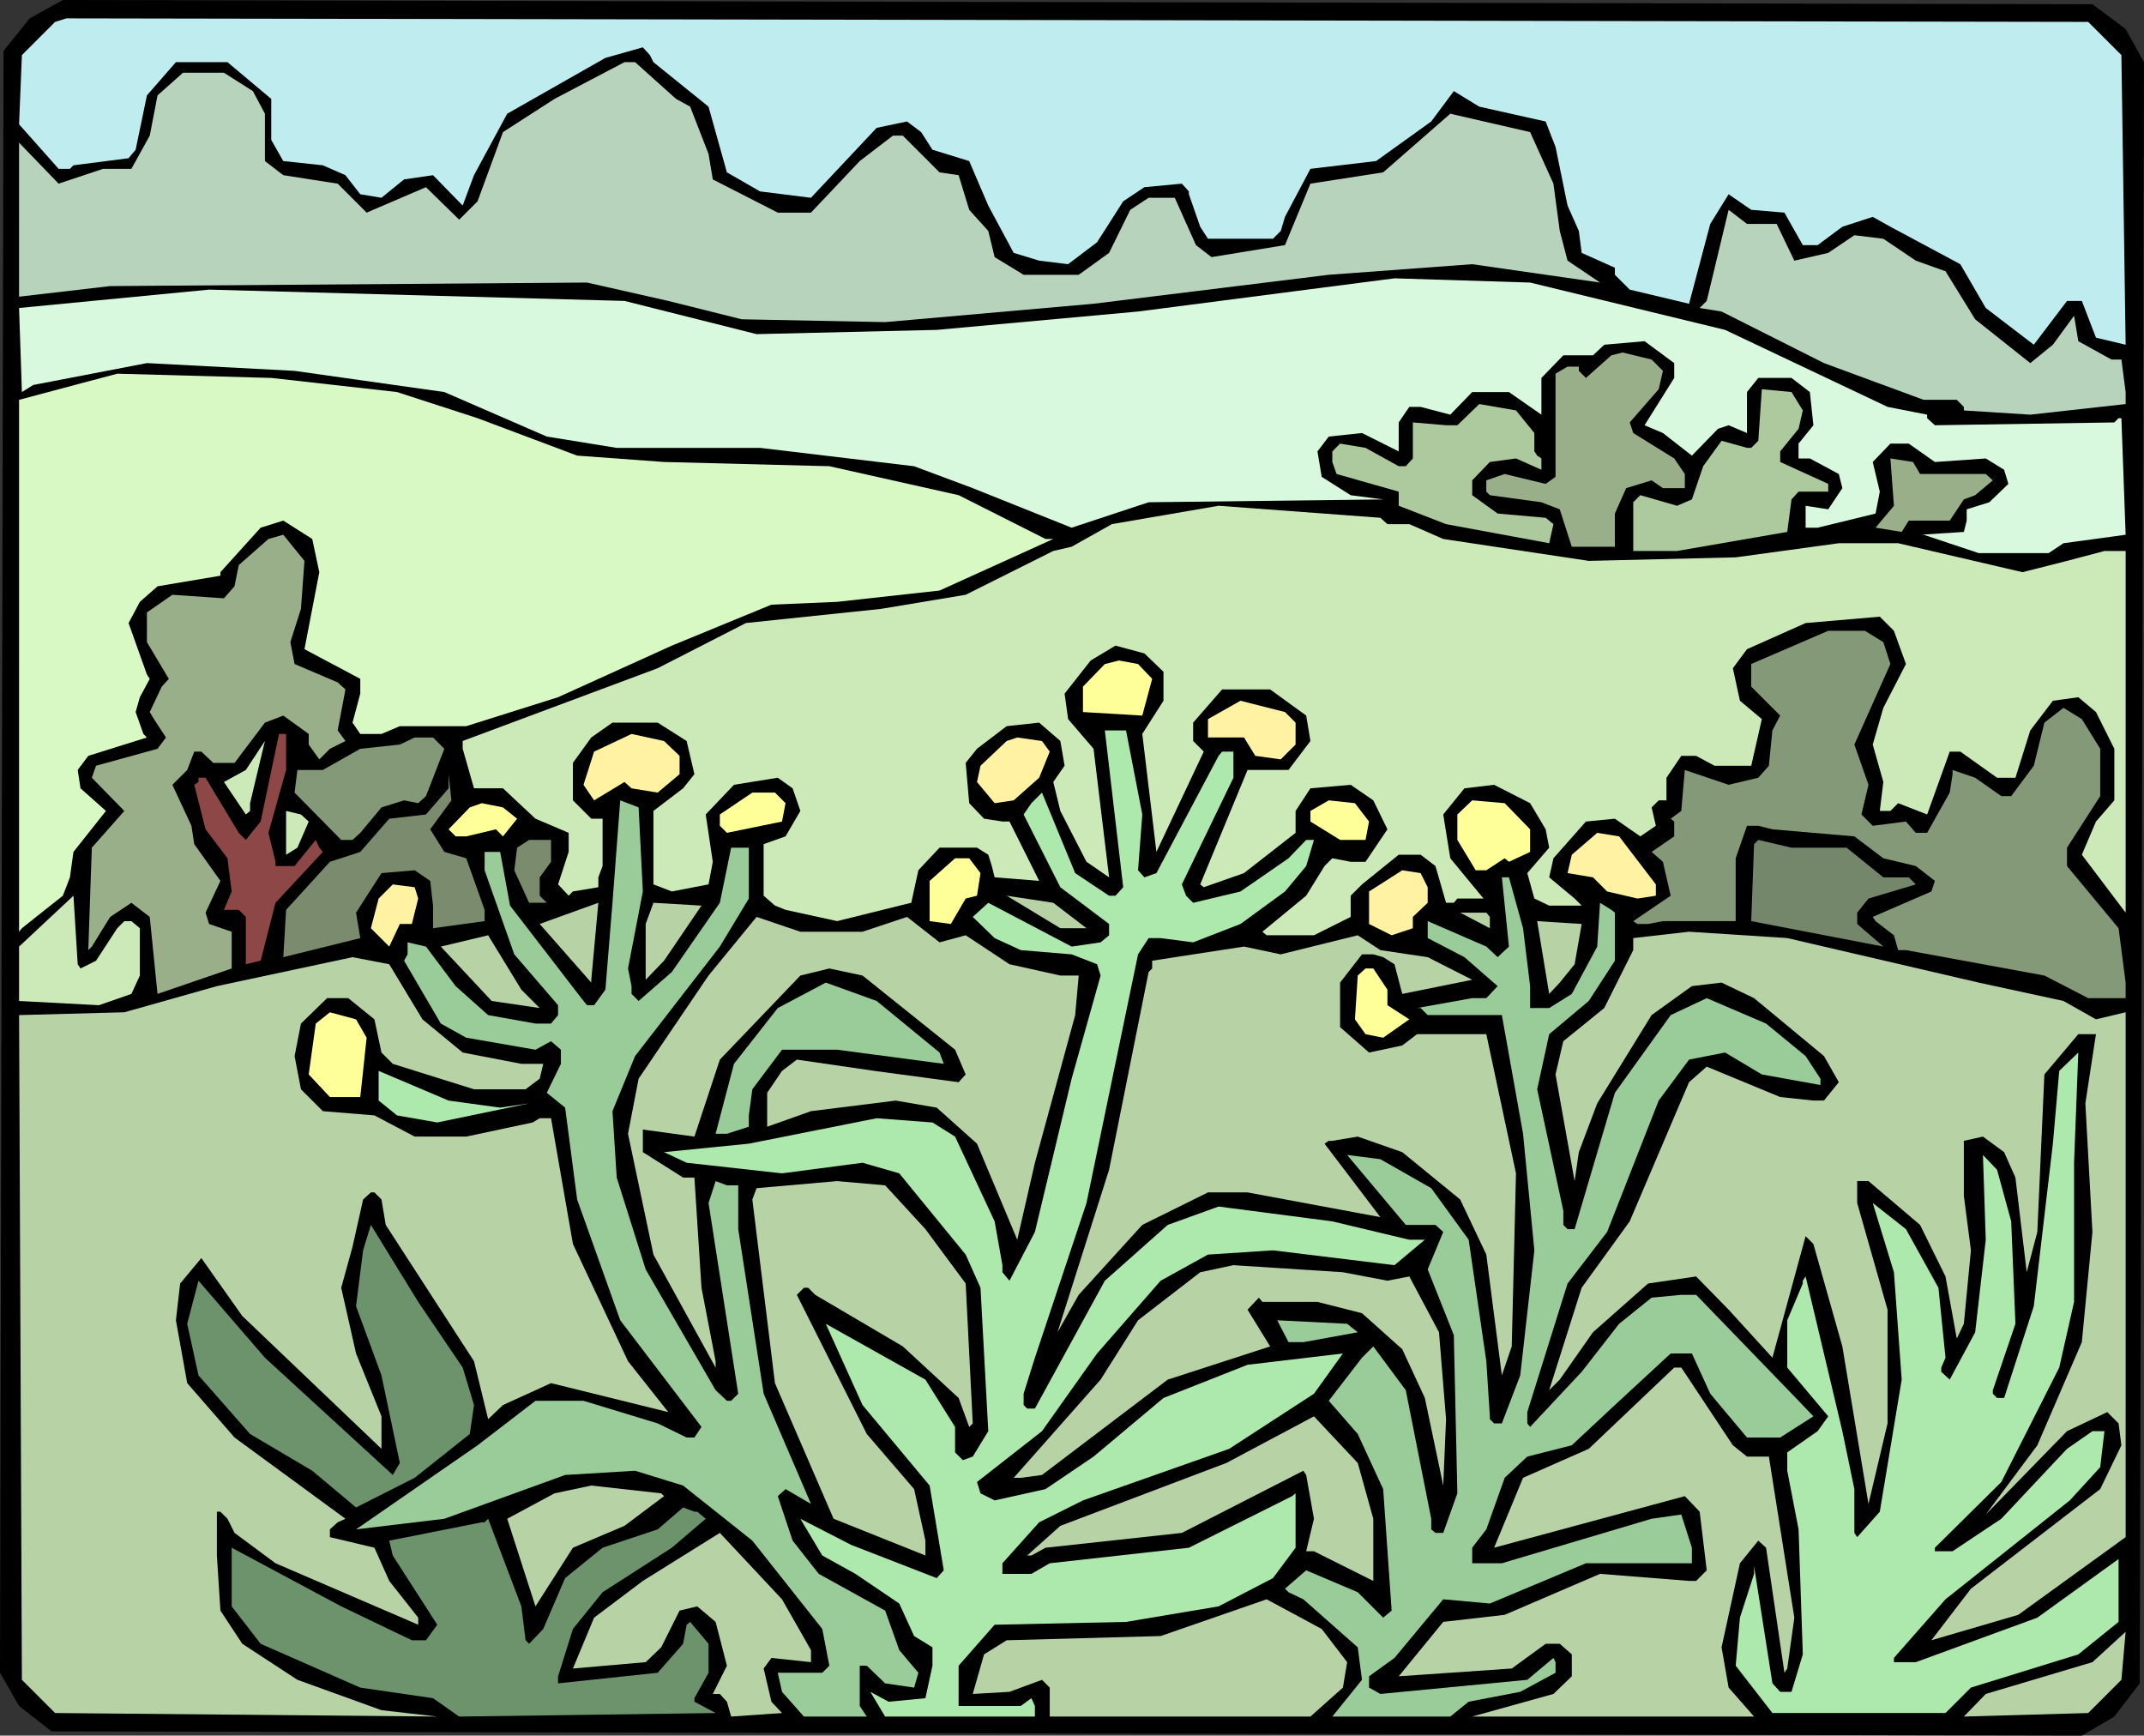
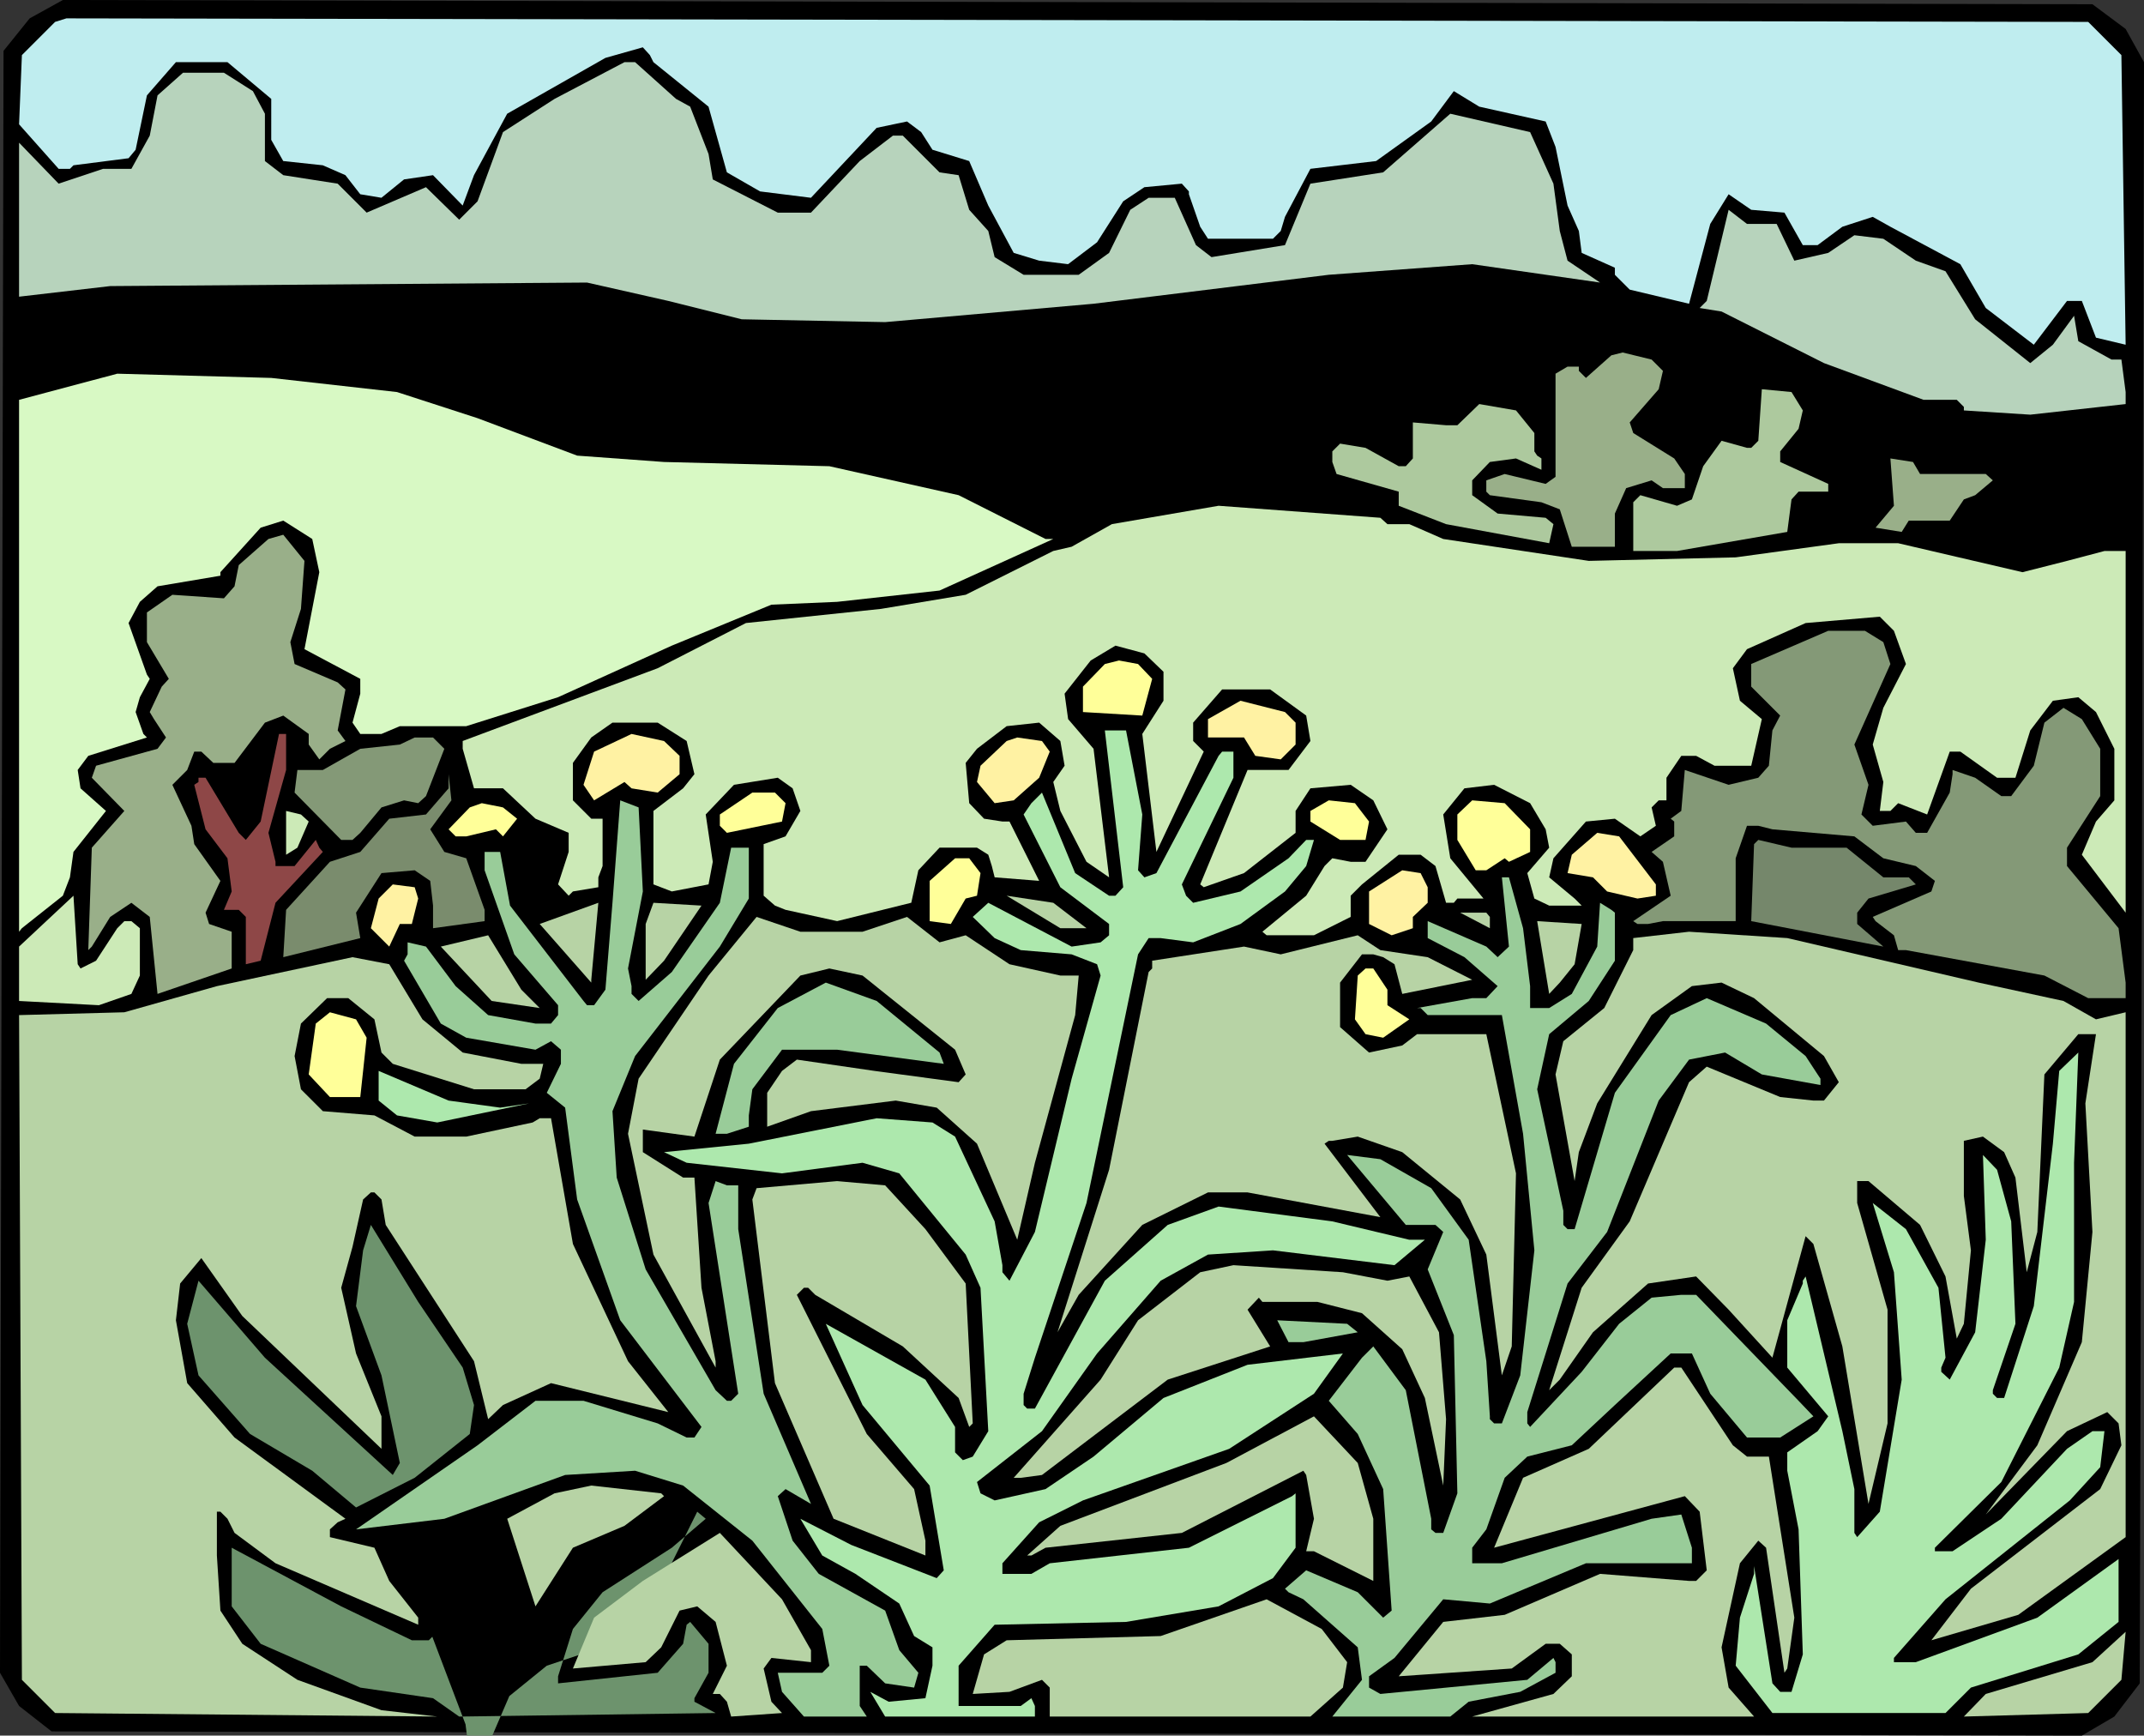
<svg xmlns="http://www.w3.org/2000/svg" xmlns:ns1="http://sodipodi.sourceforge.net/DTD/sodipodi-0.dtd" xmlns:ns2="http://www.inkscape.org/namespaces/inkscape" version="1.0" width="129.766mm" height="105.036mm" id="svg62" ns1:docname="Meadow 1.wmf">
  <rect width="100%" height="100%" fill="#333333" stroke="none" />
  <ns1:namedview id="namedview62" pagecolor="#ffffff" bordercolor="#000000" borderopacity="0.25" ns2:showpageshadow="2" ns2:pageopacity="0.0" ns2:pagecheckerboard="0" ns2:deskcolor="#d1d1d1" ns2:document-units="mm" />
  <defs id="defs1">
    <pattern id="WMFhbasepattern" patternUnits="userSpaceOnUse" width="6" height="6" x="0" y="0" />
  </defs>
  <path style="fill:#000000;fill-opacity:1;fill-rule:evenodd;stroke:none" d="m 486.254,6.625 4.202,7.594 -0.97,370.812 -5.818,7.594 -7.434,4.362 L 11.797,396.017 4.363,390.201 0,382.607 0.808,11.633 6.787,4.201 14.382,0 478.659,0.969 Z" id="path1" />
  <path style="fill:#bfedef;fill-opacity:1;fill-rule:evenodd;stroke:none" d="m 485.284,12.603 0.97,66.245 -6.787,-1.616 -3.232,-8.402 h -3.394 l -7.595,10.018 -10.989,-8.402 -5.818,-10.018 -15.998,-8.563 -4.04,-2.262 -6.949,2.262 -5.656,4.201 h -3.394 l -4.202,-7.432 -7.595,-0.646 -5.171,-3.555 -4.202,6.786 -4.848,18.258 -13.574,-3.231 -3.394,-3.393 v -1.616 l -7.595,-3.393 -0.646,-5.009 -2.586,-5.817 -2.747,-13.411 -2.262,-5.817 -15.19,-3.393 -5.818,-3.555 -5.171,6.948 -12.605,9.048 -15.029,1.777 -5.818,10.987 -0.97,3.231 -1.778,1.777 h -14.867 l -1.778,-2.747 -2.586,-7.432 v -0.646 l -1.616,-1.777 -8.565,0.808 -4.848,3.231 -5.979,9.371 -6.626,5.009 -6.626,-0.808 -5.818,-1.777 -5.818,-10.825 -4.363,-10.179 -8.403,-2.585 -2.586,-4.039 -3.232,-2.424 -6.949,1.454 -15.029,15.996 -11.635,-1.454 -7.595,-4.362 -4.202,-15.026 -12.605,-10.179 -0.808,-1.616 -1.616,-1.777 -8.565,2.424 -22.462,12.764 -7.595,14.057 -2.586,6.948 -6.787,-6.948 -6.626,0.969 -5.171,4.201 -4.848,-0.808 -3.394,-4.362 -5.171,-2.262 -9.05,-0.969 -2.747,-4.847 V 22.62 L 52.035,14.218 H 40.238 l -6.626,7.594 -2.586,12.441 -1.616,1.939 -12.605,1.616 -0.808,0.808 H 13.413 L 4.363,28.437 5.01,12.603 12.605,5.009 15.19,4.201 477.689,5.009 Z" id="path2" />
  <path style="fill:#b7d3bc;fill-opacity:1;fill-rule:evenodd;stroke:none" d="m 154.651,22.62 3.232,1.777 4.202,10.825 0.97,5.817 14.867,7.594 h 7.595 l 11.15,-11.795 7.595,-5.817 h 2.262 l 8.403,8.402 4.363,0.646 2.424,7.917 4.363,4.847 1.454,5.978 6.626,4.039 h 12.605 l 6.949,-5.009 4.848,-9.856 4.202,-2.747 h 5.979 l 4.848,10.825 3.555,2.747 16.806,-2.747 5.818,-14.057 16.645,-2.585 15.352,-13.411 18.261,4.201 5.333,11.795 1.454,10.825 1.778,6.786 7.434,5.009 -29.25,-4.201 -32.805,2.424 -53.813,6.625 -47.672,4.201 -32.805,-0.646 -16.806,-4.201 -18.584,-4.201 -109.08,0.808 -20.846,2.424 V 32.638 L 13.413,42.009 23.594,38.616 h 6.464 l 4.202,-7.594 1.778,-9.21 5.818,-5.17 h 9.373 l 6.626,4.201 2.747,5.17 v 10.825 l 4.202,3.231 12.443,1.939 6.626,6.625 13.574,-5.817 7.595,7.432 4.202,-4.201 5.818,-15.834 11.797,-7.594 15.998,-8.402 h 2.424 z" id="path3" />
  <path style="fill:#b7d3bc;fill-opacity:1;fill-rule:evenodd;stroke:none" d="m 406.424,51.219 4.04,8.402 7.757,-1.777 5.979,-4.039 6.626,0.808 7.434,5.009 6.787,2.424 6.787,10.987 12.605,10.018 5.171,-4.201 4.848,-6.625 0.97,5.817 7.595,4.201 h 2.262 l 0.97,7.432 v 2.747 l -21.816,2.424 -15.19,-0.969 v -0.808 l -1.616,-1.616 h -7.595 l -22.786,-8.402 -23.432,-11.795 -5.01,-0.808 1.616,-1.616 5.01,-20.843 4.202,3.231 z" id="path4" />
-   <path style="fill:#d8f9dd;fill-opacity:1;fill-rule:evenodd;stroke:none" d="m 394.627,75.455 37.168,17.612 9.05,1.777 v 0.808 l 1.778,1.616 41.046,-0.646 0.97,-0.969 h 0.646 l 0.97,26.66 -14.221,1.939 -3.394,2.262 h -15.998 l -12.605,-4.201 h -0.808 l 10.019,-0.646 0.646,-2.585 v -2.585 l 5.171,-1.616 4.363,-4.201 -0.97,-3.231 -4.202,-2.585 -11.635,0.808 -5.979,-4.201 h -4.202 l -4.04,4.201 1.616,6.786 -0.97,5.009 -13.251,3.231 h -2.747 v -5.009 l 5.171,0.808 3.232,-4.847 -0.808,-3.231 -6.626,-3.555 h -2.586 v -3.393 l 3.394,-4.201 -0.808,-7.594 -4.202,-3.231 h -7.595 l -2.586,3.231 v 9.371 l -4.202,-1.777 -2.424,0.808 -5.979,6.14 -6.626,-5.17 -4.202,-1.777 6.787,-10.825 v -3.393 l -6.787,-5.009 -9.211,0.808 -2.586,2.424 h -6.787 l -5.01,5.17 v 8.402 l -7.434,-5.17 h -8.403 l -5.01,5.17 -6.787,-1.777 h -2.586 l -2.424,3.555 v 6.625 l -8.403,-4.201 -7.595,0.808 -2.586,3.393 0.97,5.817 6.626,4.201 7.434,0.969 -53.651,0.646 -17.614,5.817 -22.624,-9.048 -13.413,-5.009 -35.229,-4.201 H 141.077 L 125.078,99.853 101.646,89.673 67.387,84.826 33.613,83.049 7.595,88.058 5.01,89.673 4.363,70.446 l 43.47,-4.201 95.021,2.585 30.219,7.594 41.208,-0.969 46.056,-4.201 58.661,-7.594 31.027,0.969 z" id="path5" />
  <path style="fill:#99af89;fill-opacity:1;fill-rule:evenodd;stroke:none" d="m 380.406,84.826 -0.97,4.201 -6.626,7.594 0.808,2.424 9.373,5.817 2.424,3.555 v 3.231 h -5.01 l -2.586,-1.777 -5.818,1.777 -2.586,5.817 v 7.594 h -9.858 l -2.747,-8.563 -4.202,-1.616 -11.797,-1.616 -0.808,-0.808 v -2.585 l 4.202,-1.454 9.373,2.262 2.262,-1.616 V 85.473 l 2.747,-1.616 h 2.586 v 0.969 l 1.616,1.616 5.818,-5.17 2.586,-0.646 6.626,1.616 z" id="path6" />
  <path style="fill:#d8f9c4;fill-opacity:1;fill-rule:evenodd;stroke:none" d="m 90.819,89.673 18.422,5.978 22.786,8.563 19.877,1.454 37.814,0.969 29.573,6.625 19.877,10.018 h 1.778 l -26.018,11.795 -23.432,2.585 -15.029,0.646 -22.786,9.371 -26.018,11.795 -21.008,6.625 H 91.465 l -4.202,1.777 h -4.848 l -1.778,-2.585 1.778,-6.625 v -3.393 l -12.766,-6.786 3.394,-17.612 -1.616,-7.594 -6.626,-4.201 -5.171,1.616 -9.211,10.179 v 0.808 l -14.382,2.424 -4.04,3.555 -2.586,4.847 4.202,11.795 0.646,0.969 -2.262,4.201 -0.97,3.393 1.778,5.009 0.808,0.808 -13.413,4.201 -2.424,3.231 0.646,4.201 5.818,5.17 -7.434,9.371 -0.808,5.817 -1.616,4.201 -9.373,7.432 -0.646,0.808 V 91.451 L 26.826,85.473 62.054,86.442 Z" id="path7" />
  <path style="fill:#adc99e;fill-opacity:1;fill-rule:evenodd;stroke:none" d="m 412.403,93.874 -0.97,4.201 -4.202,5.17 v 2.424 l 10.989,5.009 v 1.777 h -6.787 l -1.616,1.777 -0.97,7.432 -25.21,4.362 h -10.019 v -11.149 l 1.616,-1.616 8.403,2.424 3.394,-1.454 2.586,-7.594 4.202,-5.817 5.818,1.616 h 0.97 l 1.616,-1.616 0.808,-11.795 6.787,0.646 z" id="path8" />
  <path style="fill:#adc99e;fill-opacity:1;fill-rule:evenodd;stroke:none" d="m 350.995,99.045 v 4.201 l 0.646,0.969 0.97,0.646 v 2.585 l -5.818,-2.585 -5.979,0.808 -4.04,4.201 v 3.393 l 5.818,4.201 10.989,0.969 1.778,1.454 -0.97,4.362 -23.594,-4.362 -10.827,-4.201 v -3.231 l -14.221,-4.039 -0.97,-2.747 v -2.424 l 1.778,-1.777 5.818,0.969 7.595,4.201 h 1.616 l 1.616,-1.777 v -8.24 l 7.595,0.646 h 2.586 l 5.01,-4.847 8.403,1.454 z" id="path9" />
  <path style="fill:#99af89;fill-opacity:1;fill-rule:evenodd;stroke:none" d="m 439.228,108.416 h 15.029 l 1.616,1.454 -4.04,3.393 -2.586,0.969 -3.232,4.847 h -9.373 l -1.616,2.585 -5.979,-0.969 4.202,-5.009 -0.808,-10.825 5.171,0.808 z" id="path10" />
  <path style="fill:#cceab7;fill-opacity:1;fill-rule:evenodd;stroke:none" d="m 317.382,119.888 h 5.01 l 7.757,3.393 33.29,5.009 33.613,-0.808 23.594,-3.231 h 13.574 l 28.442,6.625 10.181,-2.585 8.565,-2.262 h 4.848 v 82.726 l -10.019,-13.249 3.232,-7.594 4.202,-4.847 v -11.795 l -4.202,-8.402 -4.04,-3.393 -5.818,0.808 -5.171,6.786 -3.394,10.825 h -4.202 l -8.403,-5.978 h -2.424 l -5.171,14.38 -6.626,-2.585 -1.778,1.777 h -2.424 l 0.808,-6.625 -2.424,-8.563 2.424,-8.402 5.171,-10.018 -2.747,-7.594 -3.232,-3.231 -16.968,1.454 -13.413,5.978 -3.232,4.362 1.616,7.432 5.01,4.201 -2.424,10.664 h -8.403 l -4.202,-2.262 h -3.394 l -3.394,5.009 v 5.17 h -1.778 l -1.616,1.616 0.97,4.201 -3.555,2.424 -5.818,-4.039 -6.626,0.646 -7.434,8.402 -0.97,4.362 5.818,4.847 1.616,1.616 h -7.434 l -3.394,-1.616 -1.616,-5.817 5.01,-5.817 -0.808,-4.201 -3.555,-5.978 -8.242,-4.201 -6.787,0.808 -4.848,5.978 1.616,10.018 7.595,9.21 h -5.979 l -0.808,0.969 h -1.778 l -2.424,-8.402 -3.394,-2.585 h -5.01 l -8.403,6.786 -2.586,2.585 v 4.847 l -8.403,4.201 h -10.827 l -0.97,-0.808 10.019,-8.24 4.202,-6.786 1.778,-1.777 4.202,0.808 h 3.394 l 5.01,-7.432 -3.232,-6.625 -5.171,-3.555 -9.211,0.808 -3.394,5.17 v 5.009 l -11.797,9.21 -9.211,3.231 -0.808,-0.646 10.827,-26.175 h 9.373 l 5.01,-6.625 -0.97,-5.817 -8.242,-5.978 h -10.989 l -6.626,7.594 v 4.201 l 2.424,2.424 -10.827,22.943 -3.232,-26.983 4.848,-7.594 v -6.625 l -4.363,-4.201 -6.626,-1.777 -5.656,3.393 -5.979,7.594 0.808,5.817 5.818,6.786 3.555,29.406 -5.171,-3.555 -5.979,-11.633 -1.616,-6.625 2.586,-3.716 -0.97,-5.655 -4.848,-4.201 -7.434,0.808 -6.787,5.17 -2.586,3.231 0.808,9.21 3.394,3.555 4.202,0.646 h 1.616 l 6.787,13.572 -10.181,-0.808 -0.646,-2.585 -0.808,-2.585 -2.586,-1.616 h -8.565 l -4.848,5.17 -1.616,7.432 -16.968,4.201 -11.797,-2.585 -2.424,-0.969 -2.586,-2.262 v -11.795 l 5.01,-1.777 3.394,-5.817 -1.778,-5.17 -3.394,-2.424 -10.019,1.616 -6.464,6.786 1.616,10.825 -0.97,5.17 -8.403,1.616 -4.202,-1.616 v -16.804 l 6.787,-5.17 2.586,-3.231 -1.778,-7.594 -6.626,-4.201 h -10.342 l -4.848,3.393 -4.202,5.817 v 8.563 l 4.202,4.201 h 2.586 v 10.825 l -0.97,2.585 v 2.262 l -5.818,0.969 -0.97,0.969 -2.424,-2.585 2.424,-7.432 v -4.362 l -7.595,-3.231 -7.434,-6.948 h -6.626 l -2.586,-9.048 v -1.777 l 44.602,-16.642 20.2,-10.341 30.866,-3.231 19.392,-3.231 20.038,-10.018 4.202,-0.969 9.211,-5.17 24.402,-4.201 37.006,2.747 z" id="path11" />
  <path style="fill:#99af89;fill-opacity:1;fill-rule:evenodd;stroke:none" d="m 68.842,139.277 -2.424,7.594 0.97,5.009 9.858,4.201 1.778,1.616 -1.778,9.371 1.778,2.424 -3.555,1.777 -2.424,2.424 -2.424,-3.393 v -2.424 l -5.818,-4.201 -4.202,1.616 -6.949,9.21 h -4.848 l -2.747,-2.585 H 44.44 l -1.616,4.201 -3.394,3.393 4.363,9.371 0.646,4.201 5.979,8.402 -3.394,7.271 0.808,2.585 5.171,1.777 v 8.402 l -16.968,5.817 -1.778,-17.612 -4.202,-3.231 -4.848,3.231 -4.202,6.786 -0.808,0.808 0.808,-23.428 7.434,-8.402 -7.434,-7.594 0.97,-2.747 14.059,-3.878 1.939,-2.585 -2.747,-4.201 -0.97,-1.616 2.747,-5.817 1.616,-1.777 -5.01,-8.402 v -6.786 l 5.818,-4.039 11.797,0.808 2.424,-2.747 0.97,-4.847 6.787,-5.978 3.394,-0.969 4.848,5.978 z" id="path12" />
  <path style="fill:#849977;fill-opacity:1;fill-rule:evenodd;stroke:none" d="m 430.825,146.871 1.616,5.009 -8.242,18.419 3.232,9.21 -1.616,6.786 2.586,2.585 7.595,-0.969 2.262,2.585 h 2.586 l 5.171,-9.21 0.646,-4.201 v -0.969 l 5.171,1.777 5.979,4.201 h 2.262 l 5.171,-6.948 2.424,-9.856 4.363,-3.393 4.202,2.585 4.202,6.786 v 10.825 l -7.595,11.795 v 4.201 l 11.797,14.219 1.616,12.441 v 3.555 h -8.565 l -10.019,-5.17 -31.674,-5.817 h -1.778 l -0.97,-3.393 -4.202,-3.231 -0.646,-0.969 13.413,-5.817 0.808,-2.424 -4.363,-3.393 -7.434,-1.777 -6.626,-5.009 -18.746,-1.616 -3.232,-0.808 h -2.586 l -2.586,7.432 v 14.38 h -16.645 l -3.394,0.646 h -2.424 l -0.97,-0.646 8.565,-5.817 -1.778,-7.756 -2.586,-2.262 5.171,-3.555 v -3.393 l -0.808,-0.646 2.424,-1.777 0.808,-9.371 10.019,3.393 6.787,-1.616 2.424,-2.747 0.808,-8.079 1.778,-3.393 -6.626,-6.625 v -5.17 l 17.614,-7.594 h 8.403 z" id="path13" />
  <path style="fill:#ffff99;fill-opacity:1;fill-rule:evenodd;stroke:none" d="m 263.569,155.272 -2.262,8.402 -13.574,-0.808 v -5.817 l 5.01,-5.17 3.232,-0.808 4.363,0.808 z" id="path14" />
  <path style="fill:#fff2a3;fill-opacity:1;fill-rule:evenodd;stroke:none" d="m 296.374,165.29 v 5.009 l -3.394,3.393 -5.818,-0.808 -2.586,-4.201 h -8.242 v -4.201 l 7.434,-4.201 10.181,2.585 z" id="path15" />
  <path style="fill:#ade8ad;fill-opacity:1;fill-rule:evenodd;stroke:none" d="m 261.307,186.295 -0.97,12.764 1.454,1.616 2.747,-0.969 14.221,-26.821 0.808,-0.969 h 2.586 v 5.978 l -11.797,24.398 0.97,2.585 1.616,1.616 10.827,-2.585 10.989,-7.594 4.04,-4.201 h 1.778 l -1.778,5.978 -4.848,5.817 -10.181,7.432 -10.827,4.201 -7.434,-0.969 h -2.747 l -2.424,3.716 -11.797,56.874 -11.797,35.385 -2.586,8.24 v 2.585 l 0.808,0.808 h 1.778 l 15.998,-29.245 14.382,-12.764 11.635,-4.201 26.018,3.393 17.614,4.201 h 3.555 l -6.949,5.817 -27.795,-3.393 -14.867,0.969 -10.827,5.978 -14.544,16.642 -12.605,17.773 -14.867,11.633 0.808,2.585 3.232,1.616 11.635,-2.585 10.989,-7.432 15.998,-13.411 19.23,-7.594 21.816,-2.585 -6.626,9.21 -19.392,12.603 -33.451,11.795 -10.019,5.009 -8.403,9.371 v 2.424 h 6.626 l 4.202,-2.424 31.835,-3.555 23.594,-11.795 0.808,-0.646 v 12.441 l -5.171,6.948 -12.443,6.463 -21.17,3.555 -30.058,0.646 -8.242,9.371 v 9.21 h 14.221 l 2.424,-1.777 0.808,1.777 v 2.424 h -34.259 l -3.394,-5.655 4.202,2.262 8.403,-0.808 1.616,-7.432 v -4.201 l -4.202,-2.585 -3.394,-7.432 -10.019,-6.786 -7.595,-4.201 -5.01,-8.402 11.635,5.978 19.554,7.594 1.616,-1.777 -3.232,-19.389 -15.352,-18.419 -8.403,-18.581 22.786,12.764 6.787,10.825 v 5.817 l 1.778,1.777 2.262,-0.808 3.555,-5.817 -1.778,-32.799 -3.394,-7.594 -15.19,-18.581 -8.403,-2.424 -18.422,2.424 -21.816,-2.424 -5.171,-2.424 19.392,-1.939 29.25,-5.817 12.766,0.969 5.171,3.231 9.05,19.389 1.778,10.018 v 1.616 l 1.616,1.939 5.818,-11.149 8.403,-35.062 6.626,-23.59 -0.808,-2.585 -5.818,-2.262 -11.635,-0.969 -5.979,-2.747 -5.01,-4.847 3.555,-3.231 19.069,10.018 6.626,-0.969 1.939,-1.616 v -2.585 l -11.15,-8.402 -8.403,-16.642 1.778,-2.585 2.424,-2.424 7.595,18.419 7.757,5.17 h 1.454 l 1.778,-1.939 -4.202,-35.869 h 4.848 z" id="path16" />
  <path style="fill:#8e4747;fill-opacity:1;fill-rule:evenodd;stroke:none" d="m 65.448,176.115 -4.04,14.38 1.616,6.625 v 0.969 h 4.363 l 4.848,-5.978 0.808,1.777 0.808,0.969 -10.827,11.633 -3.394,13.249 -3.394,0.808 v -10.825 l -1.616,-1.616 h -3.394 l 1.778,-4.201 -0.97,-7.594 -5.01,-6.625 -2.586,-10.179 0.97,-0.646 v -0.969 h 1.616 l 7.595,12.603 1.616,1.616 3.394,-4.201 4.202,-20.035 h 1.616 z" id="path17" />
  <path style="fill:#fff2a3;fill-opacity:1;fill-rule:evenodd;stroke:none" d="m 155.459,172.884 v 4.201 l -5.01,4.201 -5.979,-0.969 -1.616,-1.454 -6.949,4.201 -2.424,-3.555 2.424,-7.594 8.565,-4.039 7.434,1.616 z" id="path18" />
  <path style="fill:#849977;fill-opacity:1;fill-rule:evenodd;stroke:none" d="m 101.646,171.268 -4.202,10.825 -1.778,1.616 -3.232,-0.646 -5.171,1.616 -4.848,5.817 -1.778,1.616 h -2.586 l -10.666,-10.825 0.646,-5.17 h 5.818 l 8.565,-4.847 9.05,-0.969 3.394,-1.616 h 4.202 z" id="path19" />
  <path style="fill:#fff2a3;fill-opacity:1;fill-rule:evenodd;stroke:none" d="m 240.137,171.915 -2.424,5.978 -5.818,5.17 -4.363,0.646 -4.04,-4.847 0.808,-3.716 5.979,-5.655 2.424,-0.808 5.656,0.808 z" id="path20" />
-   <path style="fill:#cceab7;fill-opacity:1;fill-rule:evenodd;stroke:none" d="m 57.206,185.487 -0.97,0.808 -5.01,-7.432 5.01,-2.747 4.363,-6.625 -3.394,14.219 z" id="path21" />
  <path style="fill:#7a8c6d;fill-opacity:1;fill-rule:evenodd;stroke:none" d="m 98.414,189.688 3.232,5.17 5.01,1.454 4.202,11.795 v 2.585 l -11.797,1.616 v -5.17 l -0.646,-5.655 -3.555,-2.424 -7.595,0.646 -5.818,9.048 0.97,5.817 -17.614,4.362 0.646,-10.825 10.019,-10.987 6.949,-2.262 6.626,-7.594 8.403,-0.969 5.171,-5.978 v -3.231 l 0.646,5.978 z" id="path22" />
  <path style="fill:#ffff99;fill-opacity:1;fill-rule:evenodd;stroke:none" d="m 179.699,183.709 -0.808,4.201 -12.605,2.585 -1.616,-1.616 v -2.585 l 7.434,-5.009 h 5.171 z" id="path23" />
  <path style="fill:#99cc99;fill-opacity:1;fill-rule:evenodd;stroke:none" d="m 147.056,203.906 -3.394,17.612 0.808,4.039 v 1.777 l 1.616,1.616 7.595,-6.625 10.989,-15.834 2.586,-12.603 h 4.04 v 11.633 l -6.626,10.987 -19.392,25.044 -5.171,12.603 0.97,15.188 6.626,21.005 15.998,27.629 2.586,2.424 h 0.97 l 1.616,-1.616 -6.787,-43.625 1.616,-5.009 2.586,0.969 h 2.586 v 10.018 l 5.818,37.647 10.827,25.206 -5.818,-3.393 -1.778,1.616 3.394,10.179 5.979,7.594 15.19,8.402 3.232,9.048 4.363,5.17 -0.97,3.393 -6.626,-0.969 -4.202,-4.039 h -1.616 v 9.21 l 1.616,2.424 h -14.382 l -5.01,-5.655 -0.97,-4.362 h 10.181 l 1.616,-1.616 -1.616,-8.402 -15.998,-20.197 -15.837,-12.603 -10.989,-3.393 -15.998,0.969 -27.634,10.018 -20.2,2.424 27.795,-19.227 13.251,-10.179 h 10.989 l 16.968,5.17 6.626,3.231 h 1.778 l 1.616,-2.424 -18.584,-24.398 -9.858,-27.629 -2.747,-21.005 -4.202,-3.393 3.232,-6.625 v -3.231 l -2.262,-1.939 -3.555,1.939 -15.837,-2.747 -5.818,-3.231 -8.403,-14.38 0.808,-1.454 v -2.747 l 4.202,0.969 6.787,9.048 7.434,6.625 10.827,1.939 h 3.555 l 1.616,-1.939 v -2.262 l -10.019,-11.633 -6.787,-19.227 v -4.201 h 3.555 l 2.262,12.28 16.806,21.812 0.808,0.969 h 1.616 l 2.586,-3.555 1.616,-19.874 1.778,-23.428 4.202,1.616 z" id="path24" />
  <path style="fill:#ffff99;fill-opacity:1;fill-rule:evenodd;stroke:none" d="m 313.18,187.91 -0.808,4.201 h -5.818 l -6.787,-4.201 v -2.424 l 4.202,-2.424 5.979,0.646 z" id="path25" />
  <path style="fill:#ffff99;fill-opacity:1;fill-rule:evenodd;stroke:none" d="m 350.025,189.688 v 5.17 l -4.848,2.262 -0.97,-0.808 -4.202,2.747 h -2.424 l -4.202,-6.948 v -5.817 l 3.394,-3.231 7.434,0.646 z" id="path26" />
  <path style="fill:#ffff99;fill-opacity:1;fill-rule:evenodd;stroke:none" d="m 118.291,187.264 -3.232,4.039 -1.616,-1.616 -6.787,1.616 h -2.424 l -1.616,-1.616 4.848,-5.009 2.747,-0.969 4.848,0.969 z" id="path27" />
  <path style="fill:#cceab7;fill-opacity:1;fill-rule:evenodd;stroke:none" d="m 70.619,187.91 -2.586,5.978 -2.586,1.616 v -10.018 l 3.394,0.808 z" id="path28" />
  <path style="fill:#fff2a3;fill-opacity:1;fill-rule:evenodd;stroke:none" d="m 378.79,202.29 v 2.585 l -4.202,0.646 -6.949,-1.616 -3.232,-3.231 -5.818,-0.969 0.97,-4.201 5.818,-5.009 5.01,0.808 z" id="path29" />
-   <path style="fill:#7a8c6d;fill-opacity:1;fill-rule:evenodd;stroke:none" d="m 126.048,197.12 -2.586,3.555 v 4.201 l 1.616,1.616 h -4.04 l -3.394,-7.432 0.646,-5.17 2.747,-1.777 h 5.01 z" id="path30" />
  <path style="fill:#75876b;fill-opacity:1;fill-rule:evenodd;stroke:none" d="m 422.422,193.889 8.403,6.786 h 5.818 l 1.616,1.616 -10.827,3.231 -2.586,3.231 v 2.585 l 5.979,5.17 -30.219,-5.817 0.646,-17.612 0.97,-0.969 7.595,1.777 z" id="path31" />
  <path style="fill:#ffff99;fill-opacity:1;fill-rule:evenodd;stroke:none" d="m 224.301,199.705 -0.808,5.17 -2.586,0.646 -3.394,5.817 -4.848,-0.646 v -9.21 l 5.818,-5.17 h 3.232 z" id="path32" />
  <path style="fill:#fff2a3;fill-opacity:1;fill-rule:evenodd;stroke:none" d="m 326.593,202.937 v 3.555 l -3.394,3.231 v 2.585 l -4.848,1.616 -5.171,-2.585 v -7.432 l 7.595,-4.847 4.202,0.646 z" id="path33" />
  <path style="fill:#99cc99;fill-opacity:1;fill-rule:evenodd;stroke:none" d="m 348.409,212.308 1.616,13.249 v 5.009 h 4.363 l 5.171,-3.231 5.818,-10.825 0.646,-10.018 2.586,1.616 0.808,0.646 v 10.987 l -5.979,9.21 -9.05,7.594 -2.747,12.603 5.979,27.791 v 3.231 l 0.97,0.969 h 1.616 l 9.211,-31.184 12.766,-17.773 8.242,-3.878 13.574,5.817 9.05,7.432 2.747,4.201 0.646,0.969 v 1.454 l -13.413,-2.424 -8.403,-5.009 -8.242,1.616 -6.949,9.371 -11.797,30.053 -9.05,11.795 -9.211,29.406 v 2.585 l 0.646,0.808 11.797,-12.603 8.565,-10.987 7.434,-5.978 6.787,-0.646 h 3.394 l 23.432,24.236 3.394,3.555 -7.595,4.847 h -7.595 l -8.403,-10.018 -4.202,-9.21 h -4.848 l -12.766,11.795 -9.858,9.21 -10.181,2.585 -5.171,4.847 -4.202,11.795 -3.232,4.201 v 3.555 h 6.787 l 34.259,-10.179 6.787,-0.969 2.424,7.594 v 3.555 h -24.24 l -21.978,9.21 -10.666,-0.969 -11.15,13.411 -5.818,4.201 v 2.585 l 2.586,1.454 33.613,-3.231 5.979,-5.009 0.485,0.969 v 2.424 l -8.08,4.362 -11.797,2.262 -4.202,3.393 h -26.987 l 6.787,-8.402 -0.97,-7.432 -12.443,-10.987 -3.394,-1.616 -0.808,-0.808 4.848,-4.201 11.797,5.009 5.818,5.817 1.939,-1.616 -1.939,-27.791 -5.818,-12.603 -6.626,-7.594 7.595,-9.856 2.586,-2.585 7.434,10.018 5.818,29.406 v 2.424 l 0.97,0.808 h 1.778 l 3.232,-9.048 -0.808,-36.193 -5.979,-15.026 3.555,-8.563 -1.778,-1.616 h -6.787 l -12.605,-15.026 -0.808,-0.969 7.595,0.969 11.635,6.625 8.565,11.795 4.04,27.791 0.808,12.603 v 0.646 l 0.97,0.969 h 1.778 l 4.202,-10.987 3.232,-28.599 -2.586,-26.66 -4.848,-27.144 h -16.968 l -1.616,-1.616 h -0.808 l 12.605,-2.262 h 3.232 l 2.586,-2.747 -7.595,-6.625 -8.403,-4.362 v -3.878 l 13.413,5.817 2.586,2.424 2.586,-2.424 -1.616,-15.834 h 1.616 z" id="path34" />
  <path style="fill:#fff2a3;fill-opacity:1;fill-rule:evenodd;stroke:none" d="m 95.667,205.522 -1.454,5.817 h -2.747 l -2.424,5.17 -4.202,-4.201 1.778,-6.786 3.232,-3.231 5.01,0.646 z" id="path35" />
  <path style="fill:#cceab7;fill-opacity:1;fill-rule:evenodd;stroke:none" d="m 18.422,221.518 3.555,-1.777 4.848,-7.432 1.616,-1.616 h 1.616 l 1.939,1.616 v 10.825 l -1.939,4.201 -7.434,2.585 -18.261,-0.969 V 216.509 L 16.806,204.876 17.776,220.548 Z" id="path36" />
  <path style="fill:#b7d3a5;fill-opacity:1;fill-rule:evenodd;stroke:none" d="m 248.541,212.308 h -5.979 l -12.282,-7.432 10.666,1.616 z" id="path37" />
  <path style="fill:#b7d3a5;fill-opacity:1;fill-rule:evenodd;stroke:none" d="m 135.259,224.749 -11.797,-13.411 13.413,-4.847 -1.616,17.612 z" id="path38" />
  <path style="fill:#b7d3a5;fill-opacity:1;fill-rule:evenodd;stroke:none" d="m 151.904,219.74 -4.202,4.362 V 211.339 l 1.778,-4.847 10.989,0.646 z" id="path39" />
  <path style="fill:#b7d3a5;fill-opacity:1;fill-rule:evenodd;stroke:none" d="m 340.814,209.723 v 2.585 l -6.787,-3.555 h 5.979 z" id="path40" />
  <path style="fill:#b7d3a5;fill-opacity:1;fill-rule:evenodd;stroke:none" d="m 197.313,213.116 10.181,-3.393 7.434,5.817 5.979,-1.616 10.019,6.625 11.635,2.585 h 4.202 l -0.808,9.048 -9.211,33.769 -4.04,17.612 -9.211,-21.974 -9.211,-8.24 -9.373,-1.616 -19.392,2.424 -10.019,3.555 v -7.756 l 3.394,-5.009 3.394,-2.585 17.776,2.585 19.23,2.585 1.616,-1.777 -2.424,-5.655 -21.17,-16.965 -7.595,-1.616 -6.626,1.616 -18.422,19.227 -5.818,17.612 -11.797,-1.616 v 5.17 l 9.211,5.817 h 2.586 l 1.616,25.206 3.232,16.804 v 1.454 l -14.221,-25.852 -5.818,-27.629 2.424,-12.603 15.998,-23.59 10.989,-13.411 10.019,3.393 z" id="path41" />
  <path style="fill:#b7d3a5;fill-opacity:1;fill-rule:evenodd;stroke:none" d="m 360.206,220.548 -3.394,4.201 -2.424,2.585 -2.747,-16.642 10.181,0.646 z" id="path42" />
  <path style="fill:#b7d3a5;fill-opacity:1;fill-rule:evenodd;stroke:none" d="m 452.641,224.749 19.392,4.201 7.434,4.201 6.787,-1.616 v 120.049 l -24.563,17.773 -19.877,5.817 9.05,-11.795 29.573,-22.782 4.848,-10.018 -0.646,-5.009 -2.586,-2.585 -9.211,4.362 -18.584,19.066 11.797,-15.834 10.181,-23.59 2.424,-25.206 -1.616,-29.406 2.424,-15.834 h -4.04 l -7.757,9.21 -1.616,36.031 -2.424,9.21 -2.586,-21.651 -2.586,-5.817 -4.848,-3.555 -4.363,0.969 v 12.603 l 1.616,12.441 -1.616,16.804 -1.616,3.393 -2.586,-14.219 -5.818,-11.795 -11.797,-10.018 h -2.586 v 5.009 l 6.949,24.398 v 26.013 l -4.363,18.419 -5.979,-36.031 -6.626,-23.428 -1.778,-1.777 -7.595,27.791 -10.019,-10.987 -7.434,-7.594 -10.989,1.616 -12.605,11.149 -7.595,10.825 -2.424,2.424 7.434,-23.428 10.989,-15.188 13.574,-31.83 4.04,-3.555 16.806,6.948 7.595,0.808 h 2.424 l 3.394,-4.201 -3.394,-5.978 -15.998,-13.249 -7.434,-3.555 -6.787,0.808 -9.211,6.625 -12.443,20.197 -4.202,11.149 -0.97,6.625 -4.363,-24.398 1.778,-7.594 9.373,-7.594 6.626,-13.249 v -2.747 l 12.766,-1.454 22.462,1.454 z" id="path43" />
  <path style="fill:#b7d3a5;fill-opacity:1;fill-rule:evenodd;stroke:none" d="m 123.462,230.566 -10.989,-1.616 -11.635,-12.441 10.827,-2.585 7.595,12.441 z" id="path44" />
  <path style="fill:#b7d3a5;fill-opacity:1;fill-rule:evenodd;stroke:none" d="m 326.593,218.933 10.181,5.17 -15.998,3.231 -1.778,-6.786 -2.586,-1.616 -2.262,-0.646 h -2.586 l -5.01,6.463 v 10.179 l 6.626,5.817 7.595,-1.616 3.394,-2.585 h 15.837 l 6.787,31.83 -0.97,39.586 -2.262,6.625 -3.555,-27.629 -5.979,-12.603 -13.251,-10.825 -10.181,-3.555 -5.818,0.969 h -0.808 l -0.97,0.646 12.766,16.804 -30.381,-5.655 h -9.05 l -15.029,7.432 -14.544,15.996 -4.848,8.563 11.797,-37.162 9.05,-45.241 0.808,-0.808 v -1.777 l 21.008,-3.231 8.403,1.777 17.614,-4.362 5.171,3.393 z" id="path45" />
  <path style="fill:#b7d3a5;fill-opacity:1;fill-rule:evenodd;stroke:none" d="m 96.637,233.151 9.211,7.594 13.413,2.585 h 5.01 l -0.808,3.393 -3.232,2.424 h -11.797 l -18.584,-5.817 -2.586,-2.585 -1.616,-7.594 -5.979,-4.847 h -4.848 l -5.979,5.817 -1.454,7.432 1.454,7.594 5.01,5.009 11.797,0.969 9.211,4.847 h 11.797 l 15.19,-3.231 1.616,-0.969 h 2.586 l 5.01,28.76 12.605,26.821 9.211,11.633 -26.826,-6.625 -10.989,5.009 -3.394,3.231 -3.232,-13.249 -20.2,-31.184 -0.97,-5.817 -1.616,-1.616 h -0.808 l -1.778,1.616 -2.424,10.825 -2.586,9.371 3.394,15.026 5.818,14.38 v 7.432 l -31.835,-30.376 -9.373,-13.249 -4.848,5.817 -0.97,8.402 2.586,14.38 10.827,12.441 25.371,18.581 -1.778,0.808 -1.778,1.616 v 1.777 l 10.181,2.424 3.394,7.594 6.626,8.402 v 1.616 l -32.643,-14.057 -9.373,-6.948 -1.616,-3.231 -1.616,-1.616 h -0.808 v 10.018 l 0.808,12.603 5.01,7.594 12.605,8.24 19.23,6.948 12.766,1.454 -87.426,-0.808 -7.595,-7.594 -0.646,-152.041 24.078,-0.646 21.17,-5.978 31.027,-6.625 8.403,1.616 z" id="path46" />
  <path style="fill:#ffff99;fill-opacity:1;fill-rule:evenodd;stroke:none" d="m 317.382,226.365 v 3.555 l 5.01,3.231 -5.979,4.201 -4.04,-0.808 -2.424,-3.393 0.646,-10.018 1.778,-1.616 h 1.778 z" id="path47" />
  <path style="fill:#99cc99;fill-opacity:1;fill-rule:evenodd;stroke:none" d="m 214.928,240.745 0.97,2.585 -24.402,-3.231 H 178.891 l -6.787,9.048 -0.808,5.978 v 2.585 l -5.01,1.616 h -2.586 l 4.202,-15.996 10.019,-12.764 10.989,-5.817 11.635,4.201 z" id="path48" />
  <path style="fill:#ffff99;fill-opacity:1;fill-rule:evenodd;stroke:none" d="m 83.87,237.352 -0.808,7.594 -0.646,5.978 h -6.949 l -4.848,-5.17 1.616,-11.633 3.232,-2.585 5.979,1.616 z" id="path49" />
  <path style="fill:#ade8ad;fill-opacity:1;fill-rule:evenodd;stroke:none" d="m 474.457,297.781 -3.394,15.026 -13.251,26.175 -15.19,15.026 v 0.808 h 4.04 l 11.15,-7.432 15.029,-15.996 5.818,-4.039 h 2.747 l -0.97,8.24 -6.949,7.594 -28.442,22.62 -11.797,13.411 v 0.969 h 5.01 l 27.795,-10.179 18.584,-13.411 v 14.38 l -9.211,7.432 -24.563,7.594 -5.818,5.817 h -39.592 l -8.403,-10.825 0.97,-10.987 3.232,-10.018 v -1.777 l 4.202,26.821 1.778,1.939 h 2.586 l 2.586,-8.563 -0.97,-28.599 -2.586,-13.411 v -4.201 l 6.949,-4.847 2.424,-3.393 -9.373,-11.149 v -10.825 l 3.555,-8.402 v -0.646 l 0.646,-0.969 8.403,35.385 2.747,13.249 v 10.018 l 0.646,0.969 5.171,-5.817 5.01,-30.214 -1.778,-24.559 -4.848,-15.834 7.595,5.978 7.434,13.411 1.616,15.996 -0.97,2.262 v 0.969 l 1.939,1.777 5.818,-10.825 2.424,-21.166 -0.646,-19.389 3.232,3.393 3.232,11.795 0.97,23.428 -5.171,15.188 v 0.808 l 0.97,0.969 h 1.616 l 6.787,-21.005 4.363,-37.162 1.454,-16.642 4.363,-4.201 -0.97,25.206 z" id="path50" />
  <path style="fill:#ade8ad;fill-opacity:1;fill-rule:evenodd;stroke:none" d="m 114.413,253.348 6.626,-0.969 -21.008,4.362 -9.211,-1.616 -4.202,-3.393 v -6.786 l 15.998,6.786 z" id="path51" />
  <path style="fill:#b7d3a5;fill-opacity:1;fill-rule:evenodd;stroke:none" d="m 211.696,281.139 9.211,12.441 1.616,31.992 -0.808,0.808 -2.424,-6.625 -12.766,-11.795 -20.038,-11.795 -1.616,-1.616 h -0.97 l -1.616,1.616 15.998,31.83 10.827,12.603 2.586,11.795 v 3.393 l -21.008,-8.402 -13.413,-31.022 -5.171,-42.009 0.97,-2.585 18.422,-1.616 10.989,0.969 z" id="path52" />
  <path style="fill:#6d936d;fill-opacity:1;fill-rule:evenodd;stroke:none" d="m 105.848,312.807 2.586,8.563 -0.97,6.625 -12.605,10.018 -13.413,6.786 -10.019,-8.402 -14.221,-8.402 -11.797,-13.411 -2.586,-11.795 2.586,-9.856 15.19,17.612 29.25,26.821 1.616,-2.747 -4.202,-20.035 -5.818,-15.834 1.616,-12.764 1.778,-5.817 10.827,17.612 z" id="path53" />
  <path style="fill:#b7d3a5;fill-opacity:1;fill-rule:evenodd;stroke:none" d="m 317.382,292.933 5.01,-0.969 6.787,12.764 1.616,19.874 -0.646,15.188 -4.202,-20.035 -5.171,-11.149 -9.211,-8.24 -10.181,-2.585 h -12.605 l -0.808,-0.969 -2.586,2.747 5.171,8.402 -23.432,7.594 -28.765,21.812 -4.848,0.646 h -1.616 l 19.877,-22.459 8.565,-13.572 14.221,-10.987 7.595,-1.616 25.048,1.616 z" id="path54" />
  <path style="fill:#99cc99;fill-opacity:1;fill-rule:evenodd;stroke:none" d="m 310.595,304.728 -12.443,2.262 h -3.394 l -2.586,-5.009 15.998,0.808 z" id="path55" />
  <path style="fill:#b7d3a5;fill-opacity:1;fill-rule:evenodd;stroke:none" d="m 396.404,330.58 3.232,2.585 h 5.01 l 5.818,36.839 -1.616,11.633 -0.646,0.969 -4.202,-28.599 -1.778,-1.616 -4.202,5.17 -4.202,19.227 1.616,9.21 5.818,6.625 h -64.478 l 18.584,-5.17 4.202,-4.039 v -5.009 l -2.747,-2.424 h -3.232 l -7.757,5.655 -25.856,1.777 10.181,-12.441 14.059,-1.616 21.816,-9.371 20.362,1.616 h 1.616 l 2.424,-2.424 -1.616,-13.411 -3.394,-3.555 -43.632,11.795 6.626,-15.996 15.029,-6.625 19.554,-18.581 h 1.616 z" id="path56" />
  <path style="fill:#b7d3a5;fill-opacity:1;fill-rule:evenodd;stroke:none" d="m 314.15,347.384 v 14.219 l -13.574,-6.786 h -1.778 l 1.778,-7.432 -1.778,-10.018 -0.646,-0.969 -27.795,14.219 -31.189,3.393 -3.232,1.777 h -0.97 l 7.595,-6.786 37.976,-14.38 20.038,-10.664 10.019,10.664 z" id="path57" />
  <path style="fill:#b7d3a5;fill-opacity:1;fill-rule:evenodd;stroke:none" d="m 151.904,342.213 -9.05,6.786 -11.797,5.009 -8.565,13.411 -6.464,-20.035 10.827,-5.817 8.403,-1.777 15.998,1.777 z" id="path58" />
-   <path style="fill:#6d936d;fill-opacity:1;fill-rule:evenodd;stroke:none" d="m 159.499,345.768 1.939,1.616 -7.757,6.625 -15.837,10.179 -6.787,8.402 -3.394,10.825 v 1.616 l 22.786,-2.424 5.818,-6.625 0.808,-4.362 0.808,-0.646 4.202,5.009 v 6.625 l -3.232,5.817 v 0.808 l 4.848,2.585 -58.661,0.808 -5.979,-4.201 -16.645,-2.424 -22.786,-10.018 -6.626,-8.563 V 354.008 l 25.048,13.411 16.16,7.756 h 3.232 l 2.586,-3.555 -10.181,-15.834 -0.808,-3.393 21.17,-4.201 h 0.646 l 0.808,-0.808 7.595,20.035 0.97,7.756 0.808,0.808 3.232,-3.393 5.01,-11.633 8.565,-6.948 12.605,-4.201 5.818,-5.009 2.586,0.969 z" id="path59" />
+   <path style="fill:#6d936d;fill-opacity:1;fill-rule:evenodd;stroke:none" d="m 159.499,345.768 1.939,1.616 -7.757,6.625 -15.837,10.179 -6.787,8.402 -3.394,10.825 v 1.616 l 22.786,-2.424 5.818,-6.625 0.808,-4.362 0.808,-0.646 4.202,5.009 v 6.625 l -3.232,5.817 v 0.808 l 4.848,2.585 -58.661,0.808 -5.979,-4.201 -16.645,-2.424 -22.786,-10.018 -6.626,-8.563 V 354.008 l 25.048,13.411 16.16,7.756 h 3.232 h 0.646 l 0.808,-0.808 7.595,20.035 0.97,7.756 0.808,0.808 3.232,-3.393 5.01,-11.633 8.565,-6.948 12.605,-4.201 5.818,-5.009 2.586,0.969 z" id="path59" />
  <path style="fill:#b7d3a5;fill-opacity:1;fill-rule:evenodd;stroke:none" d="m 185.517,377.437 v 2.747 l -9.05,-0.969 -1.778,2.424 1.778,7.594 2.424,2.585 -11.635,0.808 -0.97,-3.393 -1.616,-1.777 h -1.616 l 3.232,-6.463 -2.586,-10.018 -4.202,-3.555 -4.04,0.969 -4.202,8.402 -3.555,3.393 -16.645,1.454 4.848,-11.633 11.15,-8.402 17.614,-10.987 14.221,15.188 z" id="path60" />
  <path style="fill:#b7d3a5;fill-opacity:1;fill-rule:evenodd;stroke:none" d="m 308.171,380.183 -0.97,5.817 -7.434,6.625 h -59.63 v -6.625 l -1.778,-1.777 -7.434,2.747 -8.403,0.485 2.586,-9.048 5.171,-3.231 35.229,-0.969 24.24,-8.402 12.605,6.786 z" id="path61" />
  <path style="fill:#b7d3a5;fill-opacity:1;fill-rule:evenodd;stroke:none" d="m 477.689,391.817 -28.442,0.808 5.01,-5.17 24.402,-7.271 7.595,-6.948 -0.97,10.987 z" id="path62" />
</svg>